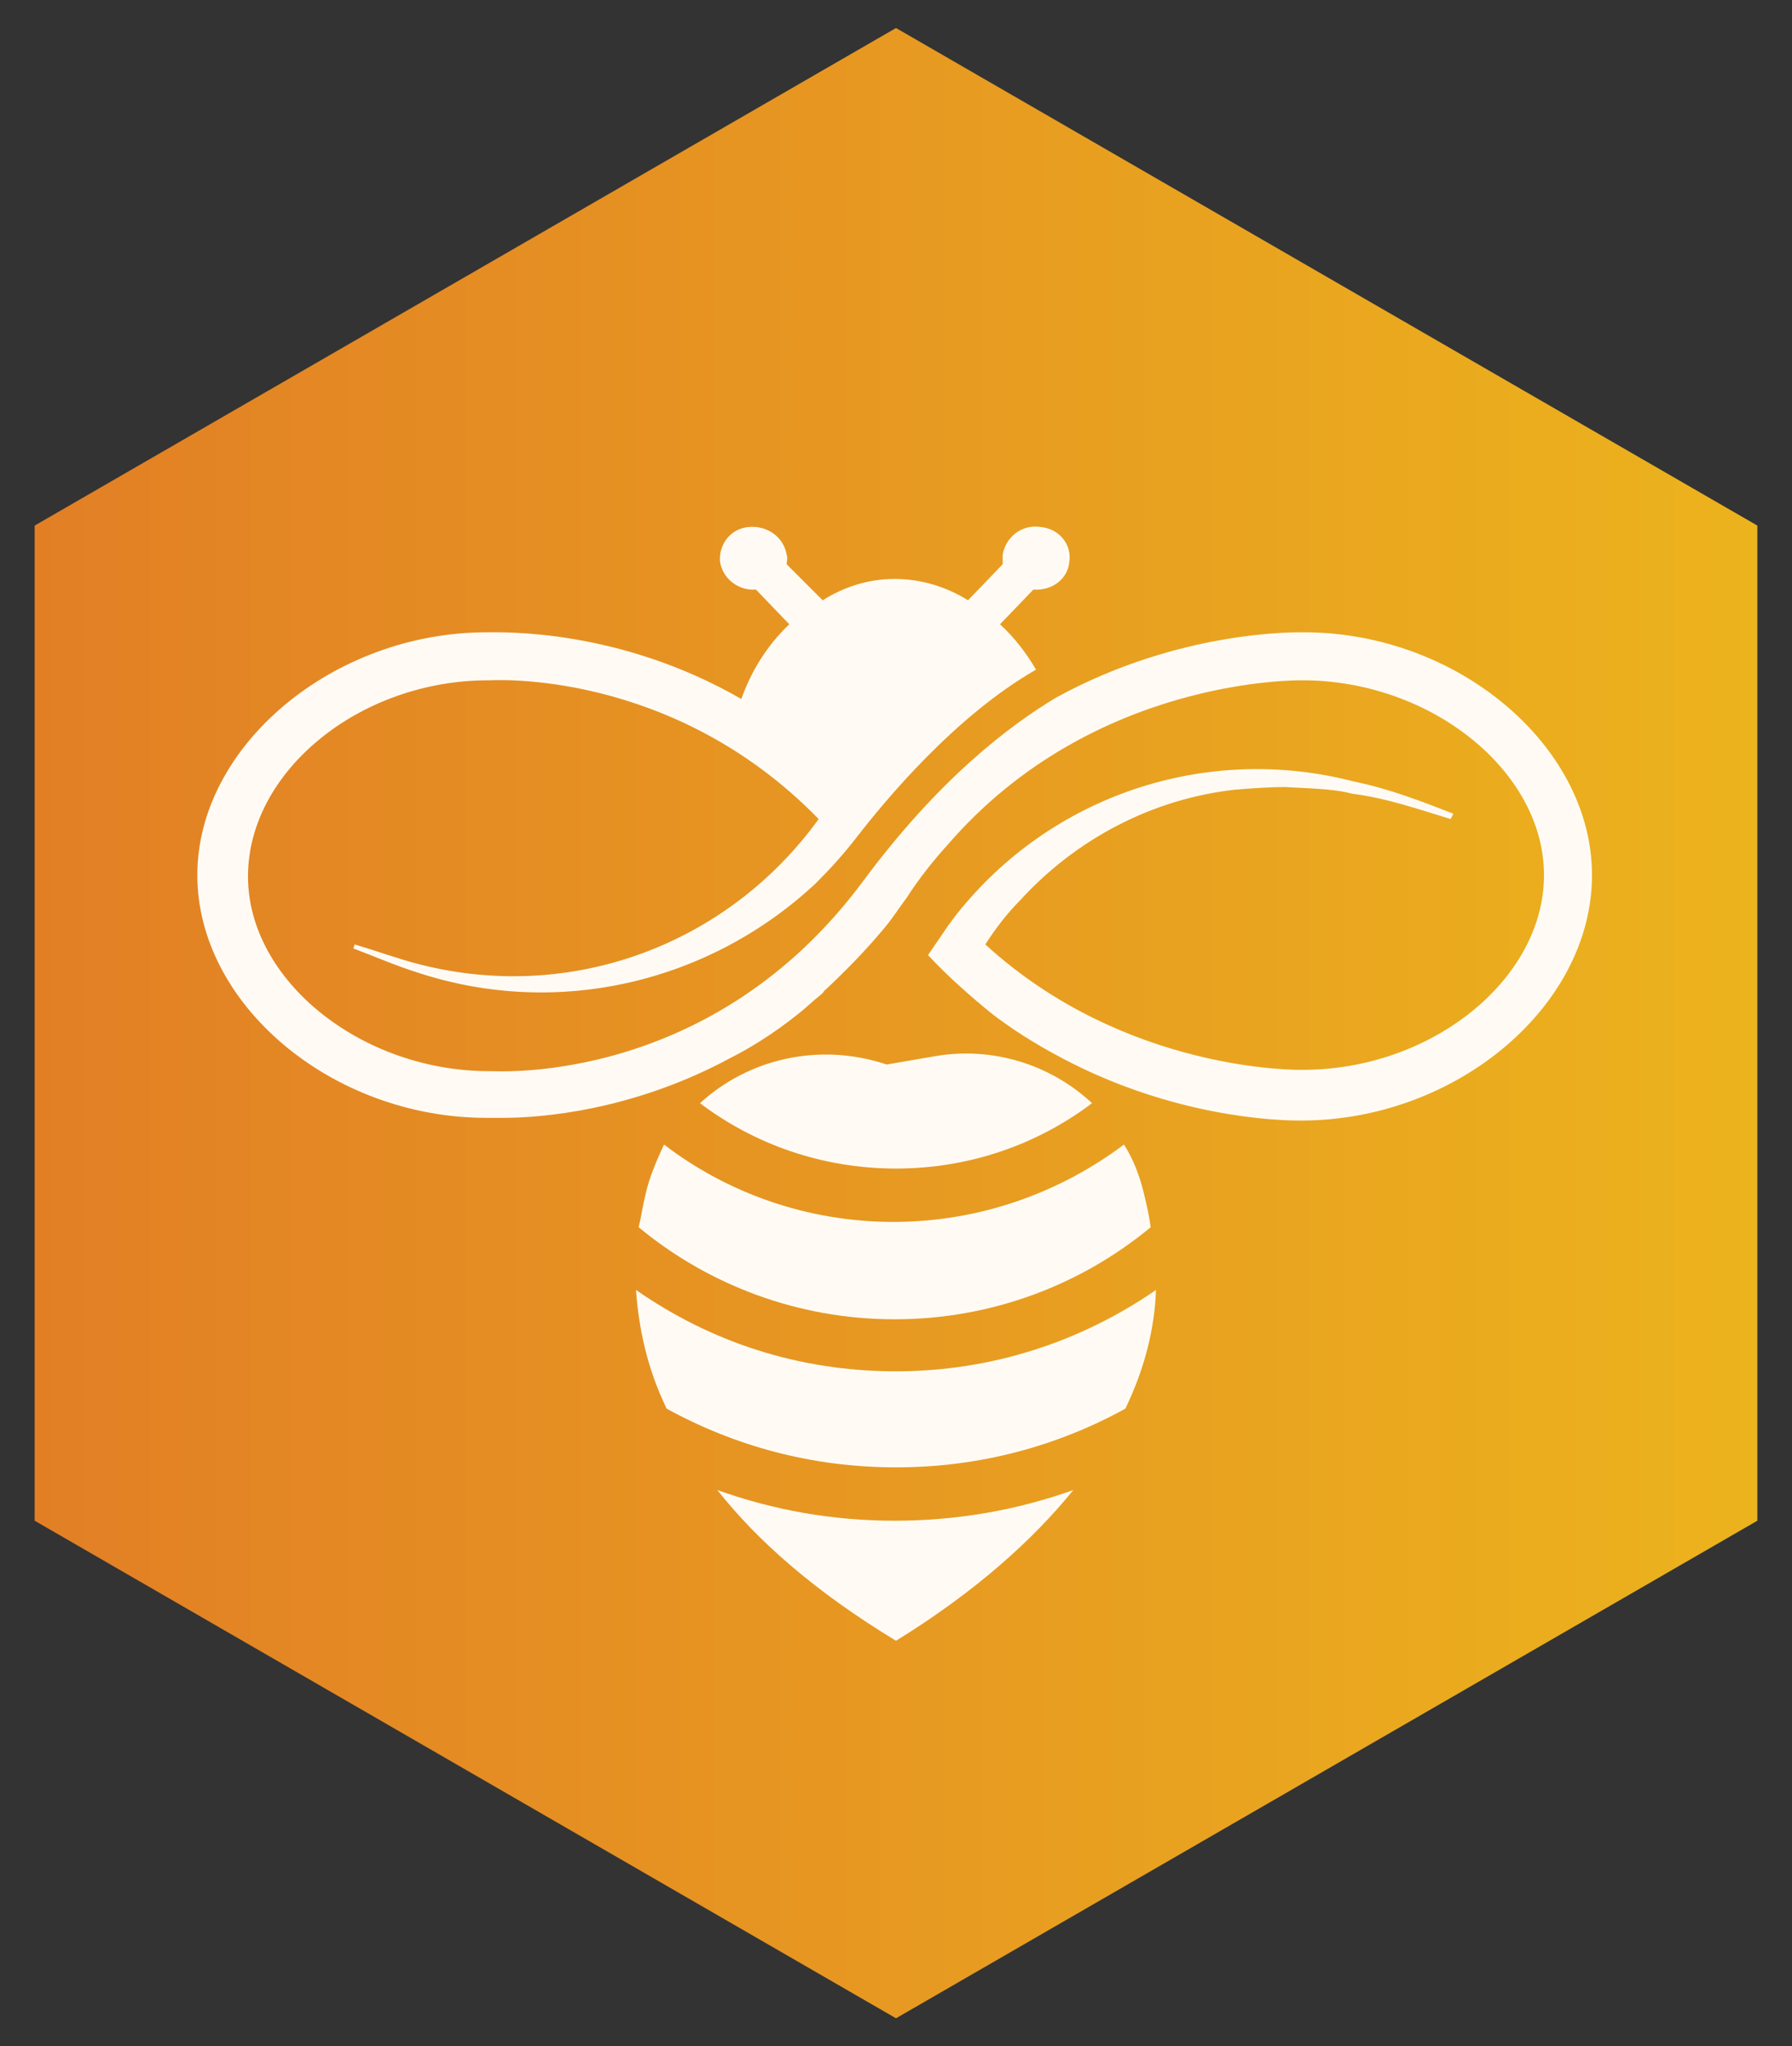
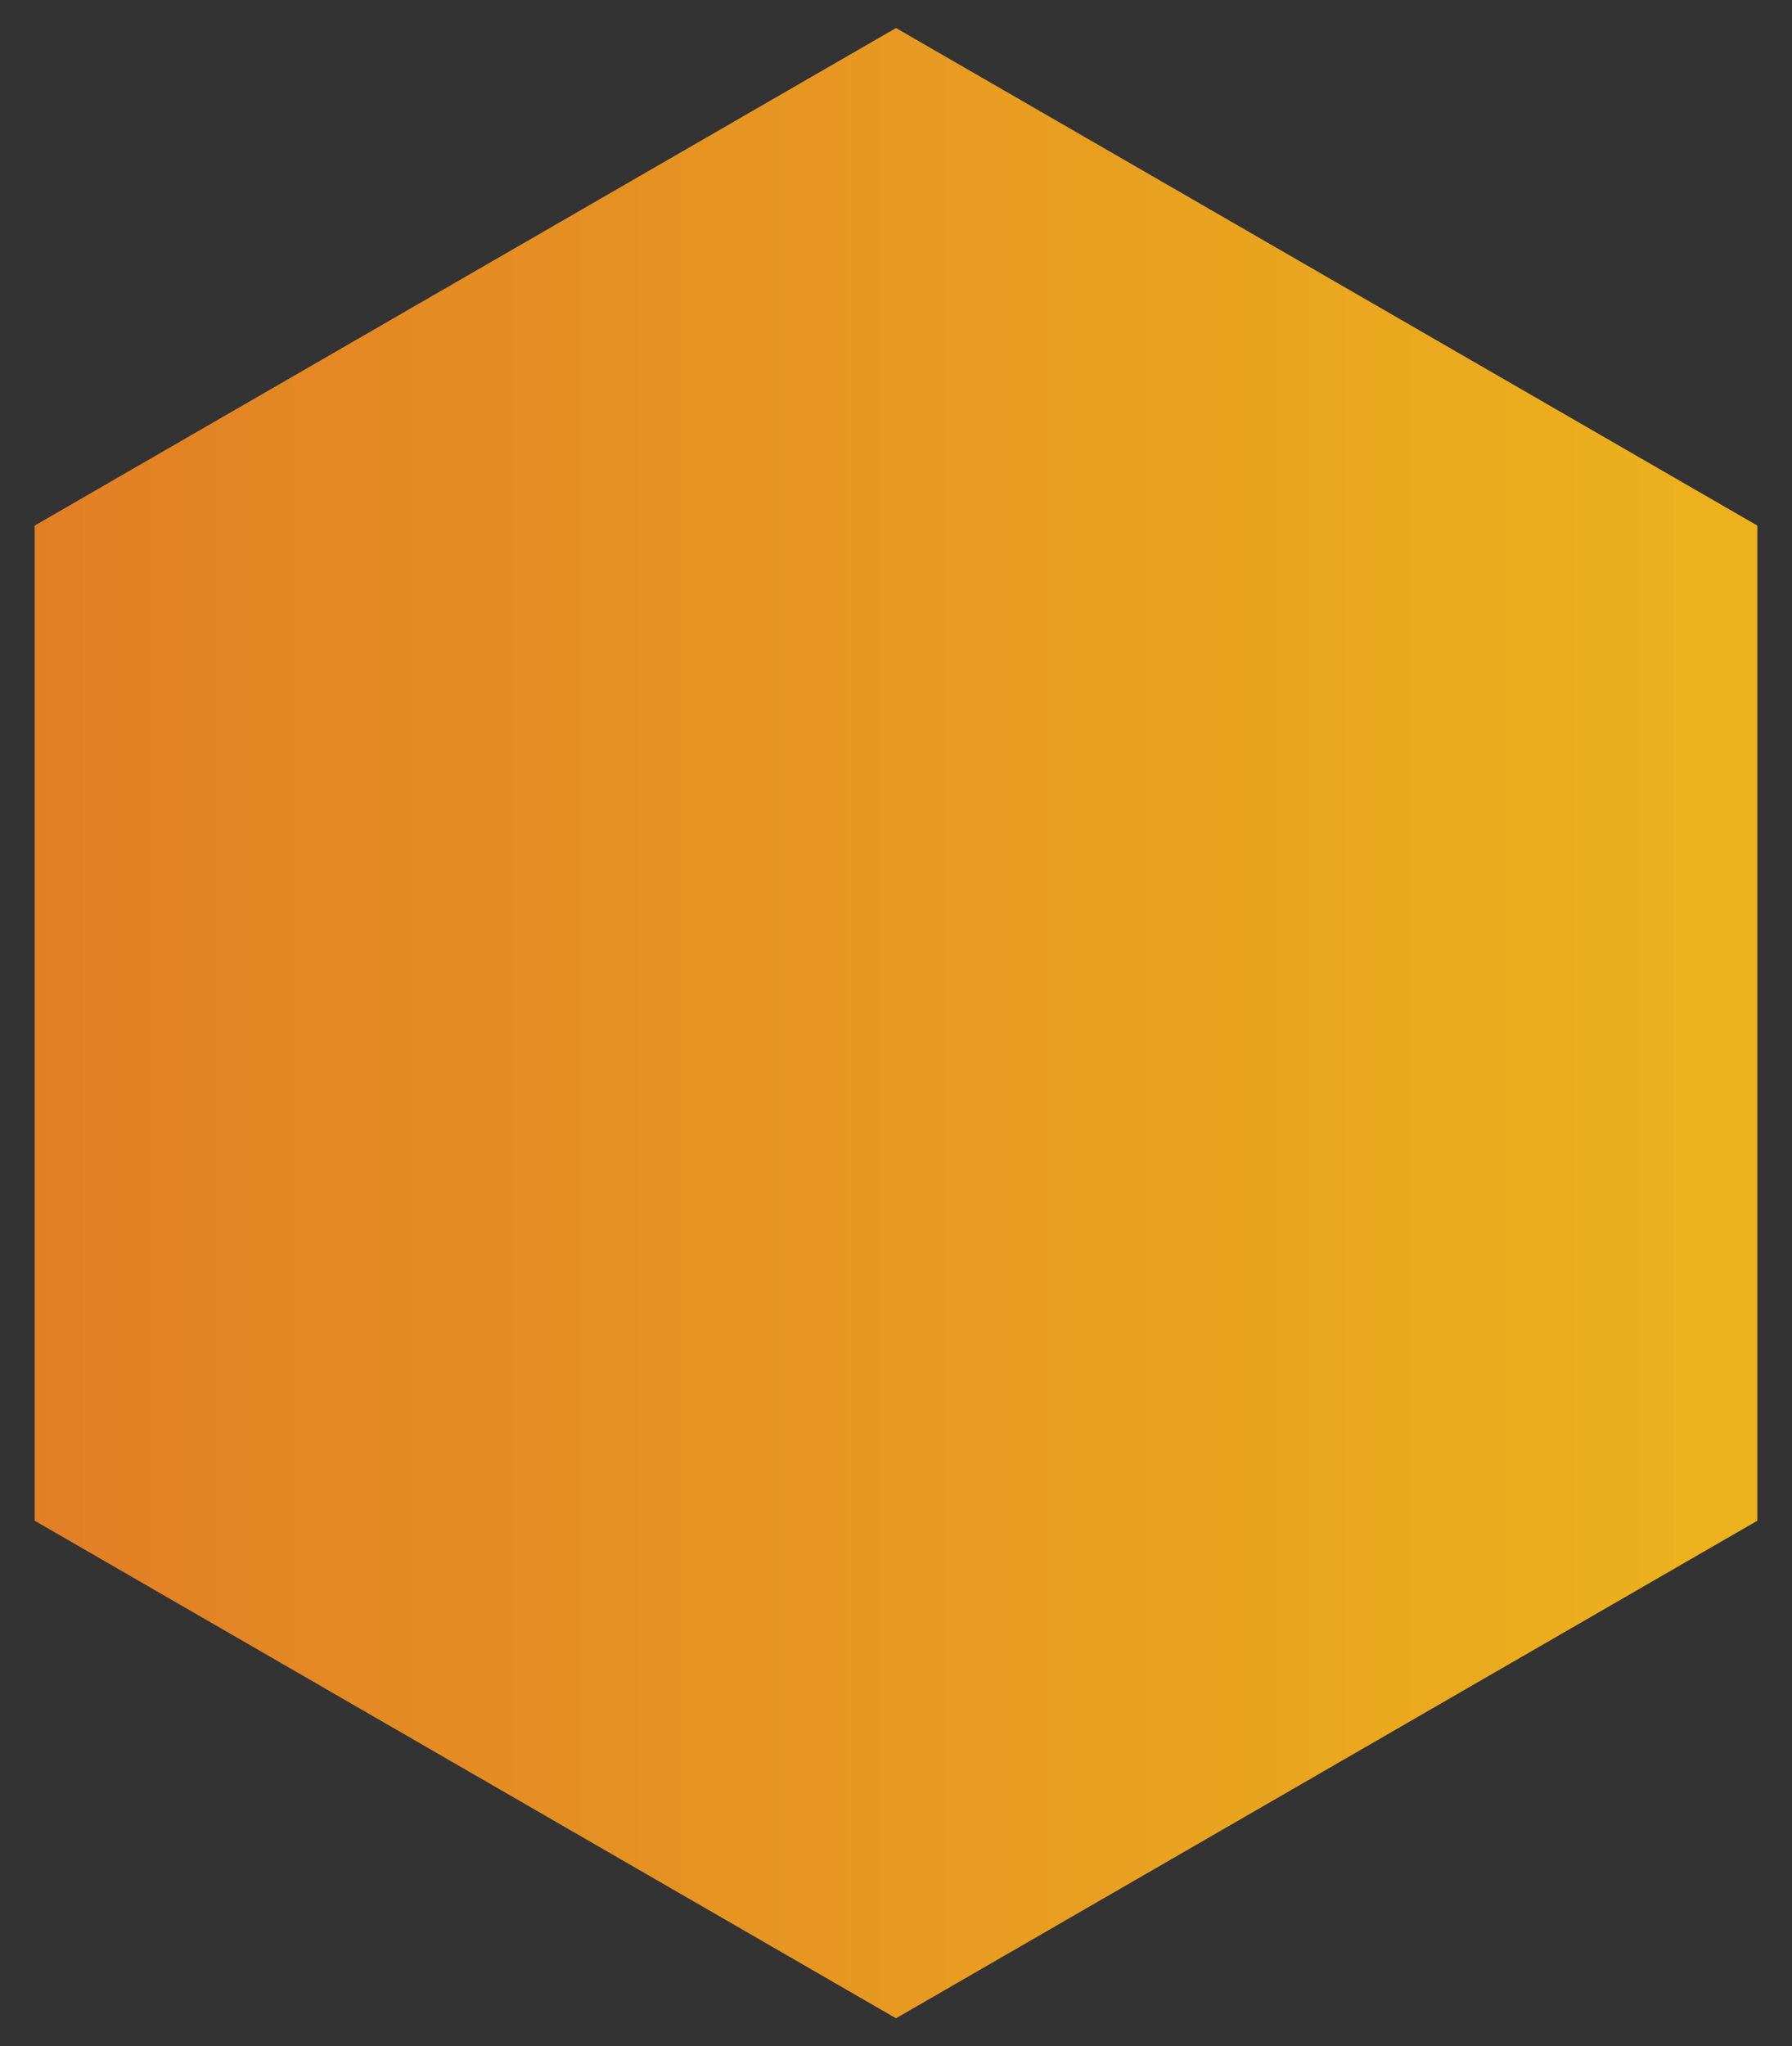
<svg xmlns="http://www.w3.org/2000/svg" version="1.1" id="uuid-cbedaa31-2103-4afd-b9cc-ddb65c4a4369" x="0px" y="0px" viewBox="0 0 134.4 153.4" style="enable-background:new 0 0 134.4 153.4;" xml:space="preserve">
  <rect x="0" y="0" width="134.4" height="153.4" fill="#333333" stroke="none" />
  <style type="text/css">
	.st0{fill:url(#SVGID_1_);}
	.st1{fill:#FFFBF4;}
</style>
  <linearGradient id="SVGID_1_" gradientUnits="userSpaceOnUse" x1="2.56" y1="79.31" x2="131.81" y2="79.31" gradientTransform="matrix(1 0 0 -1 0 156)">
    <stop offset="0" style="stop-color:#E27F25" />
    <stop offset="1" style="stop-color:#ECB31D" />
  </linearGradient>
  <polygon class="st0" points="2.6,39.4 2.6,114 67.2,151.3 131.8,114 131.8,39.4 67.2,2.1 " />
-   <path class="st1" d="M81.9,82.7c-3.1-2.9-7.5-4.3-11.9-3.5l-3.5,0.6c-5.1-1.7-10.4-0.4-14,2.9c4.1,3.1,9.2,4.9,14.7,4.9  S77.8,85.8,81.9,82.7z" />
-   <path class="st1" d="M47.7,96.7c0.2,2.8,0.8,5.8,2.3,8.9c5.1,2.8,10.9,4.4,17.2,4.4s12.1-1.6,17.2-4.4c1.5-3.1,2.2-6.1,2.3-8.9  c-5.5,3.8-12.2,6.1-19.5,6.1S53.3,100.6,47.7,96.7z" />
-   <path class="st1" d="M48.4,89.6c-0.2,0.8-0.3,1.6-0.5,2.4c5.2,4.3,11.9,6.9,19.2,6.9s14-2.6,19.2-6.9c-0.1-0.8-0.3-1.7-0.5-2.5  c-0.3-1.3-0.8-2.6-1.5-3.7c-4.8,3.6-10.8,5.8-17.3,5.8s-12.5-2.2-17.2-5.8C49.3,86.9,48.7,88.2,48.4,89.6z" />
-   <path class="st1" d="M53.8,111.7c3,3.8,7.3,7.6,13.4,11.3h0c6-3.7,10.3-7.6,13.3-11.3c-4.2,1.5-8.7,2.3-13.4,2.3  S58,113.2,53.8,111.7z" />
-   <path class="st1" d="M119.4,65.6c0-9.7-10.1-18.2-21.6-18.2c-0.5,0-9.3-0.2-18.6,4.9c-3.5,2.1-8.8,6.1-14.5,13.8h0  C53.4,81.3,37.5,80.3,36.8,80.3h-0.1c-9.6,0-18.1-6.8-18.1-14.6C18.6,57.8,27,51,36.6,51h0.1c0.2,0,13.7-0.9,24.7,10.4  c-6.8,9.4-18.5,13.8-29.9,10.9c-1.6-0.4-3.2-1-4.9-1.5l-0.1,0.3c1.6,0.6,3.2,1.3,4.8,1.8c10.6,3.5,22,0.7,29.9-6.7  c1.1-1.1,2.1-2.2,3.1-3.5c2.1-2.7,7.3-9,13.4-12.5C77,49,76.1,47.8,75,46.8l2.5-2.6c1.4,0.1,2.6-0.8,2.7-2.1  c0.2-1.3-0.8-2.5-2.2-2.6c-1.4-0.2-2.6,0.8-2.8,2.1c0,0.2,0,0.5,0,0.7L72.6,45c-1.6-1-3.5-1.6-5.5-1.6S63.3,44,61.7,45L59,42.3  c0-0.2,0.1-0.5,0-0.7c-0.2-1.3-1.4-2.2-2.8-2.1s-2.3,1.3-2.2,2.6c0.2,1.3,1.4,2.2,2.7,2.1l2.5,2.6c-1.7,1.6-2.9,3.6-3.6,5.6  c-9.2-5.3-17.9-5-19.1-5v0c-11.5,0-21.7,8.5-21.7,18.2c0,0,0,0,0,0s0,0,0,0c0,9.7,10.1,18.2,21.7,18.2v0c0.2,0,0.6,0,1.2,0  c2.8,0,9.7-0.5,17.1-4.5c1.2-0.6,3.1-1.7,5.2-3.4c0.5-0.4,0.9-0.8,1.4-1.2c0.1-0.1,0.3-0.2,0.4-0.4c1.5-1.4,3-2.9,4.5-4.7  c0.6-0.7,1.1-1.5,1.7-2.3c0.9-1.4,2-2.8,3.1-4C82,50.7,97.5,51,97.7,51v0c9.6,0,18.1,6.8,18.1,14.6c0,7.8-8.4,14.6-18.1,14.6v0  c0,0,0,0-0.1,0c-0.2,0-13.2,0.2-23.7-9.4c0.7-1.1,1.6-2.3,2.6-3.3c4.2-4.6,9.9-7.6,16.1-8.3c1.2-0.1,2.6-0.2,3.8-0.2  c1.4,0.1,3.6,0.1,5,0.5c2.5,0.3,5.1,1.2,7.4,1.9L109,61c-2.3-0.9-4.9-1.9-7.4-2.4c-11.1-2.9-22.8,1-29.9,10l-0.6,0.8l-0.2,0.3  c-0.4,0.6-0.9,1.3-1.3,1.9c1.6,1.7,3.2,3.1,4.8,4.4c1.3,1,3.1,2.2,5.4,3.4c8.2,4.3,15.8,4.6,17.6,4.6c0.2,0,0.3,0,0.4,0  C109.3,83.9,119.4,75.4,119.4,65.6C119.4,65.7,119.4,65.7,119.4,65.6C119.4,65.7,119.4,65.7,119.4,65.6L119.4,65.6z" />
</svg>